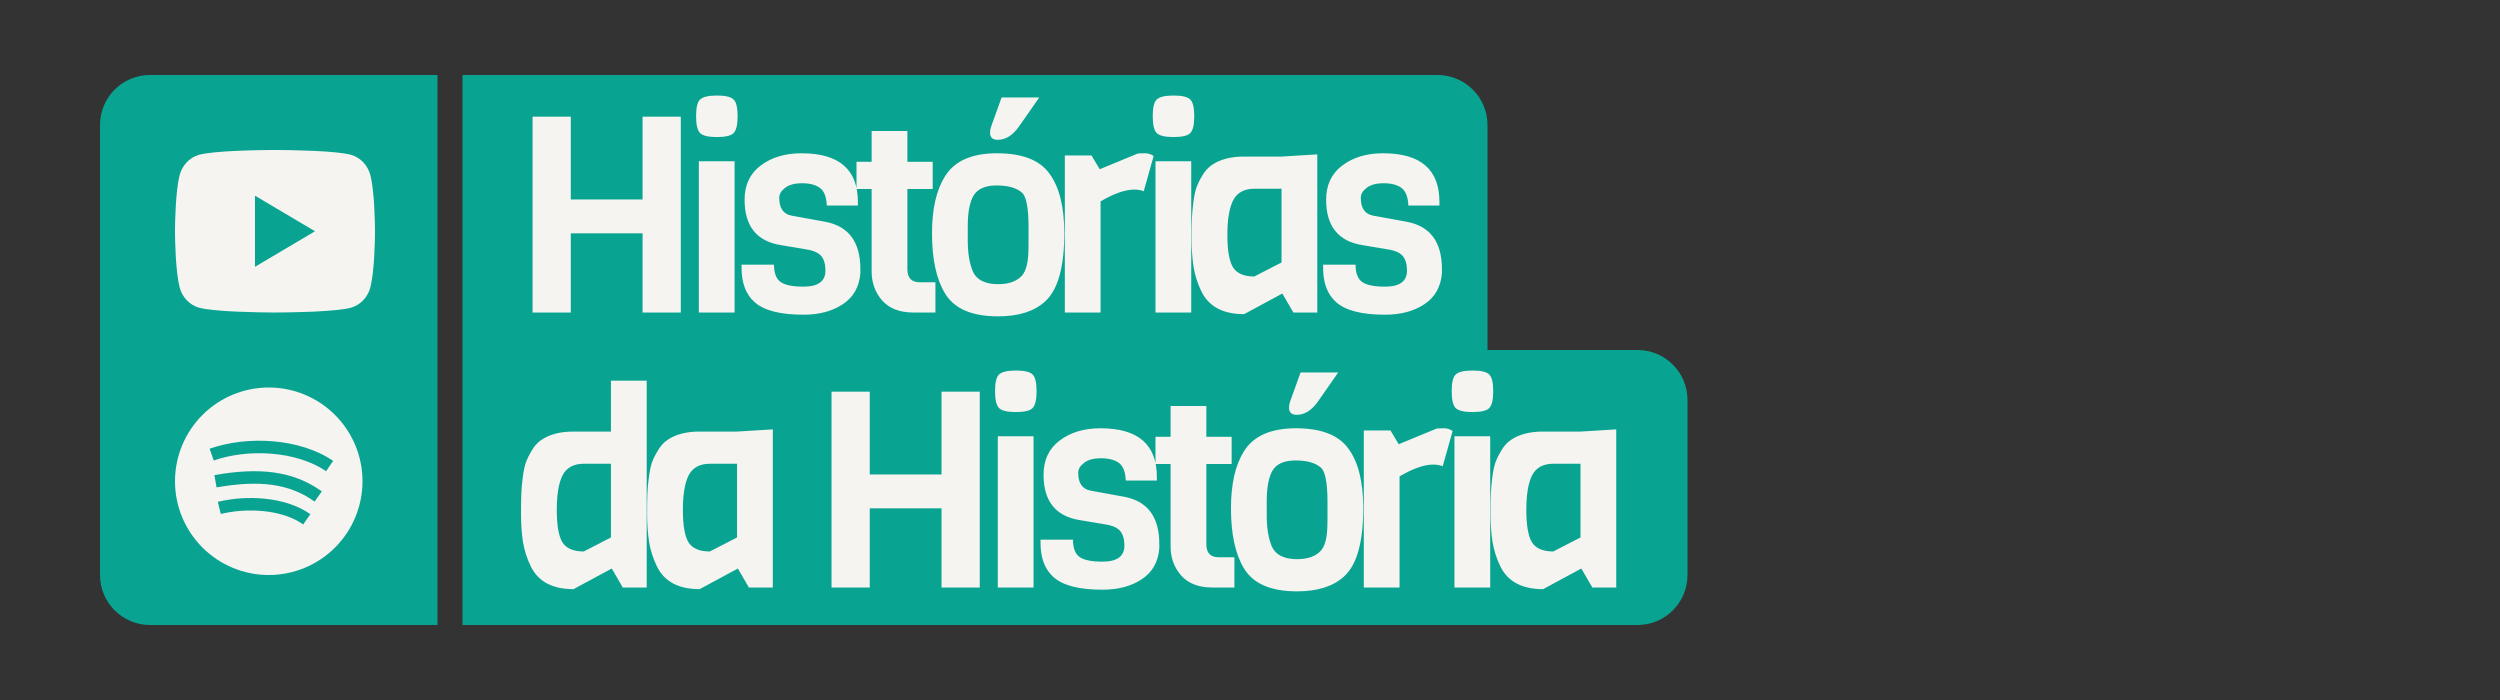
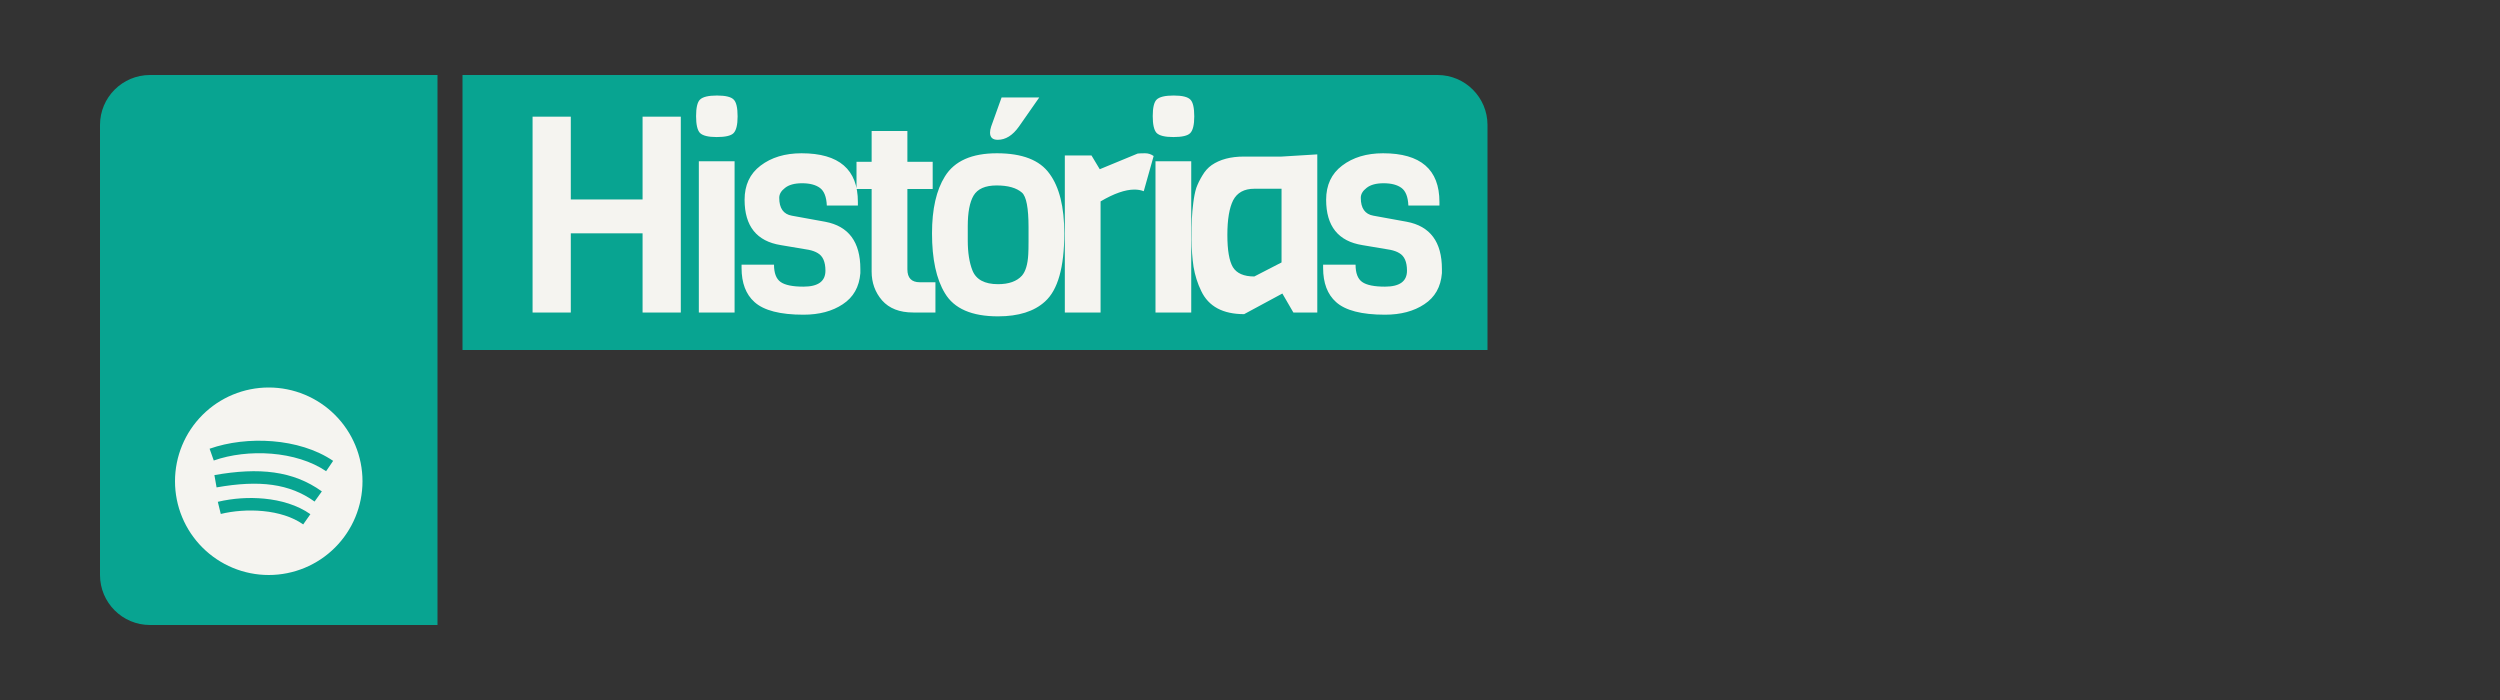
<svg xmlns="http://www.w3.org/2000/svg" width="200" height="56" viewBox="0 0 200 56" fill="none">
  <rect x="0" y="0" width="200" height="56" fill="#333333" stroke="none" />
  <path d="M8 10C8 7.791 9.791 6 12 6H35V50H12C9.791 50 8 48.209 8 46V10Z" fill="#08A491" />
  <path d="M37 6H115C117.209 6 119 7.791 119 10V28H37V6Z" fill="#08A491" />
  <path d="M54.464 25H51.406V18.664H45.664V25H42.606V9.336H45.664V15.958H51.406V9.336H54.464V25ZM57.358 7.642C58.048 7.642 58.495 7.752 58.7 7.972C58.906 8.177 59.008 8.625 59.008 9.314C59.008 9.989 58.898 10.436 58.678 10.656C58.473 10.861 58.026 10.964 57.337 10.964C56.662 10.964 56.215 10.854 55.995 10.634C55.789 10.414 55.687 9.967 55.687 9.292C55.687 8.617 55.789 8.177 55.995 7.972C56.215 7.752 56.669 7.642 57.358 7.642ZM58.767 25H55.907V12.9H58.767V25ZM68.829 21.524V21.854C68.741 22.954 68.272 23.783 67.421 24.34C66.585 24.897 65.537 25.176 64.275 25.176C62.413 25.176 61.107 24.839 60.359 24.164C59.67 23.548 59.325 22.639 59.325 21.436V21.172H61.921C61.921 21.847 62.097 22.309 62.449 22.558C62.801 22.807 63.41 22.932 64.275 22.932C65.448 22.932 66.035 22.507 66.035 21.656C66.035 20.952 65.83 20.483 65.419 20.248C65.228 20.131 64.987 20.043 64.693 19.984L62.471 19.61C60.535 19.302 59.567 18.092 59.567 15.98C59.567 14.807 59.992 13.897 60.843 13.252C61.709 12.592 62.801 12.262 64.121 12.262C67.128 12.262 68.631 13.56 68.631 16.156V16.442H66.145C66.116 15.753 65.933 15.283 65.595 15.034C65.258 14.785 64.781 14.66 64.165 14.66C63.564 14.66 63.109 14.785 62.801 15.034C62.493 15.269 62.339 15.533 62.339 15.826C62.339 16.662 62.676 17.139 63.351 17.256L66.013 17.74C67.891 18.092 68.829 19.353 68.829 21.524ZM74.835 25H73.053C71.967 25 71.139 24.677 70.567 24.032C70.009 23.387 69.731 22.617 69.731 21.722V15.122H68.521V12.944H69.731V10.48H72.591V12.944H74.615V15.122H72.591V21.546C72.591 22.235 72.921 22.58 73.581 22.58H74.835V25ZM82.283 19.324V18.18C82.283 16.64 82.107 15.716 81.755 15.408C81.315 15.027 80.64 14.836 79.731 14.836C78.822 14.836 78.206 15.107 77.883 15.65C77.575 16.178 77.421 16.992 77.421 18.092V19.236C77.421 20.204 77.546 21.003 77.795 21.634C78.088 22.367 78.77 22.734 79.841 22.734C80.706 22.734 81.344 22.507 81.755 22.052C82.048 21.715 82.217 21.15 82.261 20.358C82.276 20.123 82.283 19.779 82.283 19.324ZM85.143 18.664C85.143 21.377 84.63 23.196 83.603 24.12C82.738 24.912 81.484 25.308 79.841 25.308C77.744 25.308 76.328 24.692 75.595 23.46C74.906 22.331 74.561 20.732 74.561 18.664C74.561 16.728 74.906 15.21 75.595 14.11C76.358 12.878 77.744 12.262 79.753 12.262C81.777 12.262 83.178 12.805 83.955 13.89C84.747 14.961 85.143 16.552 85.143 18.664ZM83.141 7.796L81.513 10.128C81.014 10.832 80.45 11.184 79.819 11.184C79.408 11.184 79.203 10.993 79.203 10.612C79.203 10.465 79.232 10.304 79.291 10.128L80.127 7.796H83.141ZM92.292 12.482L91.5 15.298C91.28 15.21 91.031 15.166 90.752 15.166C90.019 15.166 89.117 15.481 88.046 16.112V25H85.186V12.438H87.32L87.98 13.538L91.016 12.284C91.163 12.269 91.361 12.262 91.61 12.262C91.86 12.262 92.087 12.335 92.292 12.482ZM93.891 7.642C94.58 7.642 95.027 7.752 95.233 7.972C95.438 8.177 95.541 8.625 95.541 9.314C95.541 9.989 95.431 10.436 95.211 10.656C95.005 10.861 94.558 10.964 93.869 10.964C93.194 10.964 92.747 10.854 92.527 10.634C92.321 10.414 92.219 9.967 92.219 9.292C92.219 8.617 92.321 8.177 92.527 7.972C92.747 7.752 93.201 7.642 93.891 7.642ZM95.299 25H92.439V12.9H95.299V25ZM105.383 25H103.469L102.589 23.482L99.531 25.132C97.83 25.132 96.686 24.516 96.099 23.284C95.806 22.683 95.6 22.037 95.483 21.348C95.38 20.644 95.329 19.918 95.329 19.17C95.329 18.407 95.337 17.85 95.351 17.498C95.366 17.131 95.403 16.713 95.461 16.244C95.52 15.76 95.6 15.357 95.703 15.034C95.82 14.711 95.982 14.381 96.187 14.044C96.392 13.692 96.642 13.413 96.935 13.208C97.595 12.753 98.453 12.526 99.509 12.526H102.523L105.383 12.35V25ZM102.523 20.996V15.1H100.345C99.538 15.1 98.974 15.408 98.651 16.024C98.343 16.64 98.189 17.564 98.189 18.796C98.189 20.013 98.336 20.871 98.629 21.37C98.937 21.869 99.509 22.118 100.345 22.118L102.523 20.996ZM115.353 21.524V21.854C115.265 22.954 114.796 23.783 113.945 24.34C113.109 24.897 112.06 25.176 110.799 25.176C108.936 25.176 107.631 24.839 106.883 24.164C106.194 23.548 105.849 22.639 105.849 21.436V21.172H108.445C108.445 21.847 108.621 22.309 108.973 22.558C109.325 22.807 109.934 22.932 110.799 22.932C111.972 22.932 112.559 22.507 112.559 21.656C112.559 20.952 112.354 20.483 111.943 20.248C111.752 20.131 111.51 20.043 111.217 19.984L108.995 19.61C107.059 19.302 106.091 18.092 106.091 15.98C106.091 14.807 106.516 13.897 107.367 13.252C108.232 12.592 109.325 12.262 110.645 12.262C113.652 12.262 115.155 13.56 115.155 16.156V16.442H112.669C112.64 15.753 112.456 15.283 112.119 15.034C111.782 14.785 111.305 14.66 110.689 14.66C110.088 14.66 109.633 14.785 109.325 15.034C109.017 15.269 108.863 15.533 108.863 15.826C108.863 16.662 109.2 17.139 109.875 17.256L112.537 17.74C114.414 18.092 115.353 19.353 115.353 21.524Z" fill="#F5F4F0" />
-   <path d="M37 28H131C133.209 28 135 29.791 135 32V46C135 48.209 133.209 50 131 50H37V28Z" fill="#08A491" />
-   <path d="M51.736 47H49.822L48.942 45.482L45.884 47.132C44.183 47.132 43.039 46.516 42.452 45.284C42.159 44.683 41.953 44.037 41.836 43.348C41.733 42.644 41.682 41.918 41.682 41.17C41.682 40.407 41.689 39.85 41.704 39.498C41.719 39.131 41.755 38.713 41.814 38.244C41.873 37.76 41.953 37.357 42.056 37.034C42.173 36.711 42.335 36.381 42.54 36.044C42.745 35.692 42.995 35.413 43.288 35.208C43.948 34.753 44.806 34.526 45.862 34.526H48.876V30.456H51.736V47ZM48.876 42.996V37.1H46.698C45.891 37.1 45.327 37.408 45.004 38.024C44.696 38.64 44.542 39.564 44.542 40.796C44.542 42.013 44.689 42.871 44.982 43.37C45.29 43.869 45.862 44.118 46.698 44.118L48.876 42.996ZM61.824 47H59.91L59.03 45.482L55.972 47.132C54.271 47.132 53.127 46.516 52.54 45.284C52.247 44.683 52.041 44.037 51.924 43.348C51.821 42.644 51.77 41.918 51.77 41.17C51.77 40.407 51.777 39.85 51.792 39.498C51.807 39.131 51.843 38.713 51.902 38.244C51.961 37.76 52.041 37.357 52.144 37.034C52.261 36.711 52.423 36.381 52.628 36.044C52.833 35.692 53.083 35.413 53.376 35.208C54.036 34.753 54.894 34.526 55.95 34.526H58.964L61.824 34.35V47ZM58.964 42.996V37.1H56.786C55.979 37.1 55.415 37.408 55.092 38.024C54.784 38.64 54.63 39.564 54.63 40.796C54.63 42.013 54.777 42.871 55.07 43.37C55.378 43.869 55.95 44.118 56.786 44.118L58.964 42.996ZM78.381 47H75.323V40.664H69.581V47H66.523V31.336H69.581V37.958H75.323V31.336H78.381V47ZM81.276 29.642C81.965 29.642 82.412 29.752 82.618 29.972C82.823 30.177 82.926 30.625 82.926 31.314C82.926 31.989 82.816 32.436 82.596 32.656C82.391 32.861 81.943 32.964 81.254 32.964C80.579 32.964 80.132 32.854 79.912 32.634C79.707 32.414 79.604 31.967 79.604 31.292C79.604 30.617 79.707 30.177 79.912 29.972C80.132 29.752 80.587 29.642 81.276 29.642ZM82.684 47H79.824V34.9H82.684V47ZM92.746 43.524V43.854C92.658 44.954 92.189 45.783 91.338 46.34C90.502 46.897 89.454 47.176 88.192 47.176C86.33 47.176 85.024 46.839 84.276 46.164C83.587 45.548 83.242 44.639 83.242 43.436V43.172H85.838C85.838 43.847 86.014 44.309 86.366 44.558C86.718 44.807 87.327 44.932 88.192 44.932C89.366 44.932 89.952 44.507 89.952 43.656C89.952 42.952 89.747 42.483 89.336 42.248C89.146 42.131 88.904 42.043 88.61 41.984L86.388 41.61C84.452 41.302 83.484 40.092 83.484 37.98C83.484 36.807 83.91 35.897 84.76 35.252C85.626 34.592 86.718 34.262 88.038 34.262C91.045 34.262 92.548 35.56 92.548 38.156V38.442H90.062C90.033 37.753 89.85 37.283 89.512 37.034C89.175 36.785 88.698 36.66 88.082 36.66C87.481 36.66 87.026 36.785 86.718 37.034C86.41 37.269 86.256 37.533 86.256 37.826C86.256 38.662 86.594 39.139 87.268 39.256L89.93 39.74C91.808 40.092 92.746 41.353 92.746 43.524ZM98.752 47H96.97C95.885 47 95.056 46.677 94.484 46.032C93.927 45.387 93.648 44.617 93.648 43.722V37.122H92.438V34.944H93.648V32.48H96.508V34.944H98.532V37.122H96.508V43.546C96.508 44.235 96.838 44.58 97.498 44.58H98.752V47ZM106.2 41.324V40.18C106.2 38.64 106.024 37.716 105.672 37.408C105.232 37.027 104.558 36.836 103.648 36.836C102.739 36.836 102.123 37.107 101.8 37.65C101.492 38.178 101.338 38.992 101.338 40.092V41.236C101.338 42.204 101.463 43.003 101.712 43.634C102.006 44.367 102.688 44.734 103.758 44.734C104.624 44.734 105.262 44.507 105.672 44.052C105.966 43.715 106.134 43.15 106.178 42.358C106.193 42.123 106.2 41.779 106.2 41.324ZM109.06 40.664C109.06 43.377 108.547 45.196 107.52 46.12C106.655 46.912 105.401 47.308 103.758 47.308C101.661 47.308 100.246 46.692 99.512 45.46C98.823 44.331 98.478 42.732 98.478 40.664C98.478 38.728 98.823 37.21 99.512 36.11C100.275 34.878 101.661 34.262 103.67 34.262C105.694 34.262 107.095 34.805 107.872 35.89C108.664 36.961 109.06 38.552 109.06 40.664ZM107.058 29.796L105.43 32.128C104.932 32.832 104.367 33.184 103.736 33.184C103.326 33.184 103.12 32.993 103.12 32.612C103.12 32.465 103.15 32.304 103.208 32.128L104.044 29.796H107.058ZM116.21 34.482L115.418 37.298C115.198 37.21 114.948 37.166 114.67 37.166C113.936 37.166 113.034 37.481 111.964 38.112V47H109.104V34.438H111.238L111.898 35.538L114.934 34.284C115.08 34.269 115.278 34.262 115.528 34.262C115.777 34.262 116.004 34.335 116.21 34.482ZM117.808 29.642C118.497 29.642 118.945 29.752 119.15 29.972C119.355 30.177 119.458 30.625 119.458 31.314C119.458 31.989 119.348 32.436 119.128 32.656C118.923 32.861 118.475 32.964 117.786 32.964C117.111 32.964 116.664 32.854 116.444 32.634C116.239 32.414 116.136 31.967 116.136 31.292C116.136 30.617 116.239 30.177 116.444 29.972C116.664 29.752 117.119 29.642 117.808 29.642ZM119.216 47H116.356V34.9H119.216V47ZM129.3 47H127.386L126.506 45.482L123.448 47.132C121.747 47.132 120.603 46.516 120.016 45.284C119.723 44.683 119.518 44.037 119.4 43.348C119.298 42.644 119.246 41.918 119.246 41.17C119.246 40.407 119.254 39.85 119.268 39.498C119.283 39.131 119.32 38.713 119.378 38.244C119.437 37.76 119.518 37.357 119.62 37.034C119.738 36.711 119.899 36.381 120.104 36.044C120.31 35.692 120.559 35.413 120.852 35.208C121.512 34.753 122.37 34.526 123.426 34.526H126.44L129.3 34.35V47ZM126.44 42.996V37.1H124.262C123.456 37.1 122.891 37.408 122.568 38.024C122.26 38.64 122.106 39.564 122.106 40.796C122.106 42.013 122.253 42.871 122.546 43.37C122.854 43.869 123.426 44.118 124.262 44.118L126.44 42.996Z" fill="#F5F4F0" />
  <path fill-rule="evenodd" clip-rule="evenodd" d="M14 38.5C14 36.511 14.79 34.603 16.197 33.197C17.603 31.79 19.511 31 21.5 31C23.489 31 25.397 31.79 26.803 33.197C28.21 34.603 29 36.511 29 38.5C29 40.489 28.21 42.397 26.803 43.803C25.397 45.21 23.489 46 21.5 46C19.511 46 17.603 45.21 16.197 43.803C14.79 42.397 14 40.489 14 38.5ZM21.726 36.297C20.105 36.165 18.454 36.363 17.101 36.841L16.768 35.898C18.268 35.368 20.061 35.158 21.808 35.301C23.551 35.443 25.286 35.942 26.651 36.869L26.089 37.696C24.904 36.892 23.349 36.43 21.726 36.297ZM17.326 38.992C20.772 38.382 23.174 38.695 25.165 40.124L25.748 39.311C23.45 37.661 20.732 37.374 17.152 38.008L17.326 38.992ZM17.662 41.116C18.648 40.876 19.862 40.771 21.054 40.888C22.25 41.005 23.388 41.342 24.256 41.953L24.831 41.134C23.778 40.394 22.456 40.021 21.151 39.893C19.904 39.773 18.645 39.859 17.425 40.145L17.662 41.116Z" fill="#F5F4F0" />
-   <path d="M22.196 12C22.623 12.002 23.692 12.013 24.828 12.059L25.231 12.077C26.374 12.132 27.517 12.226 28.084 12.386C28.84 12.602 29.434 13.231 29.634 14.029C29.954 15.296 29.994 17.768 29.999 18.367L30 18.491V18.632C29.994 19.231 29.954 21.703 29.634 22.97C29.431 23.771 28.837 24.4 28.084 24.613C27.517 24.773 26.374 24.868 25.231 24.922L24.828 24.941C23.692 24.986 22.623 24.998 22.196 24.999L22.008 25H21.804C20.899 24.994 17.119 24.953 15.915 24.613C15.16 24.397 14.566 23.768 14.365 22.97C14.045 21.703 14.005 19.231 14 18.632V18.367C14.005 17.768 14.045 15.296 14.365 14.029C14.568 13.229 15.162 12.599 15.916 12.387C17.119 12.046 20.9 12.005 21.804 12H22.196ZM20.399 15.656V21.344L25.2 18.5L20.399 15.656Z" fill="#F5F4F0" />
</svg>